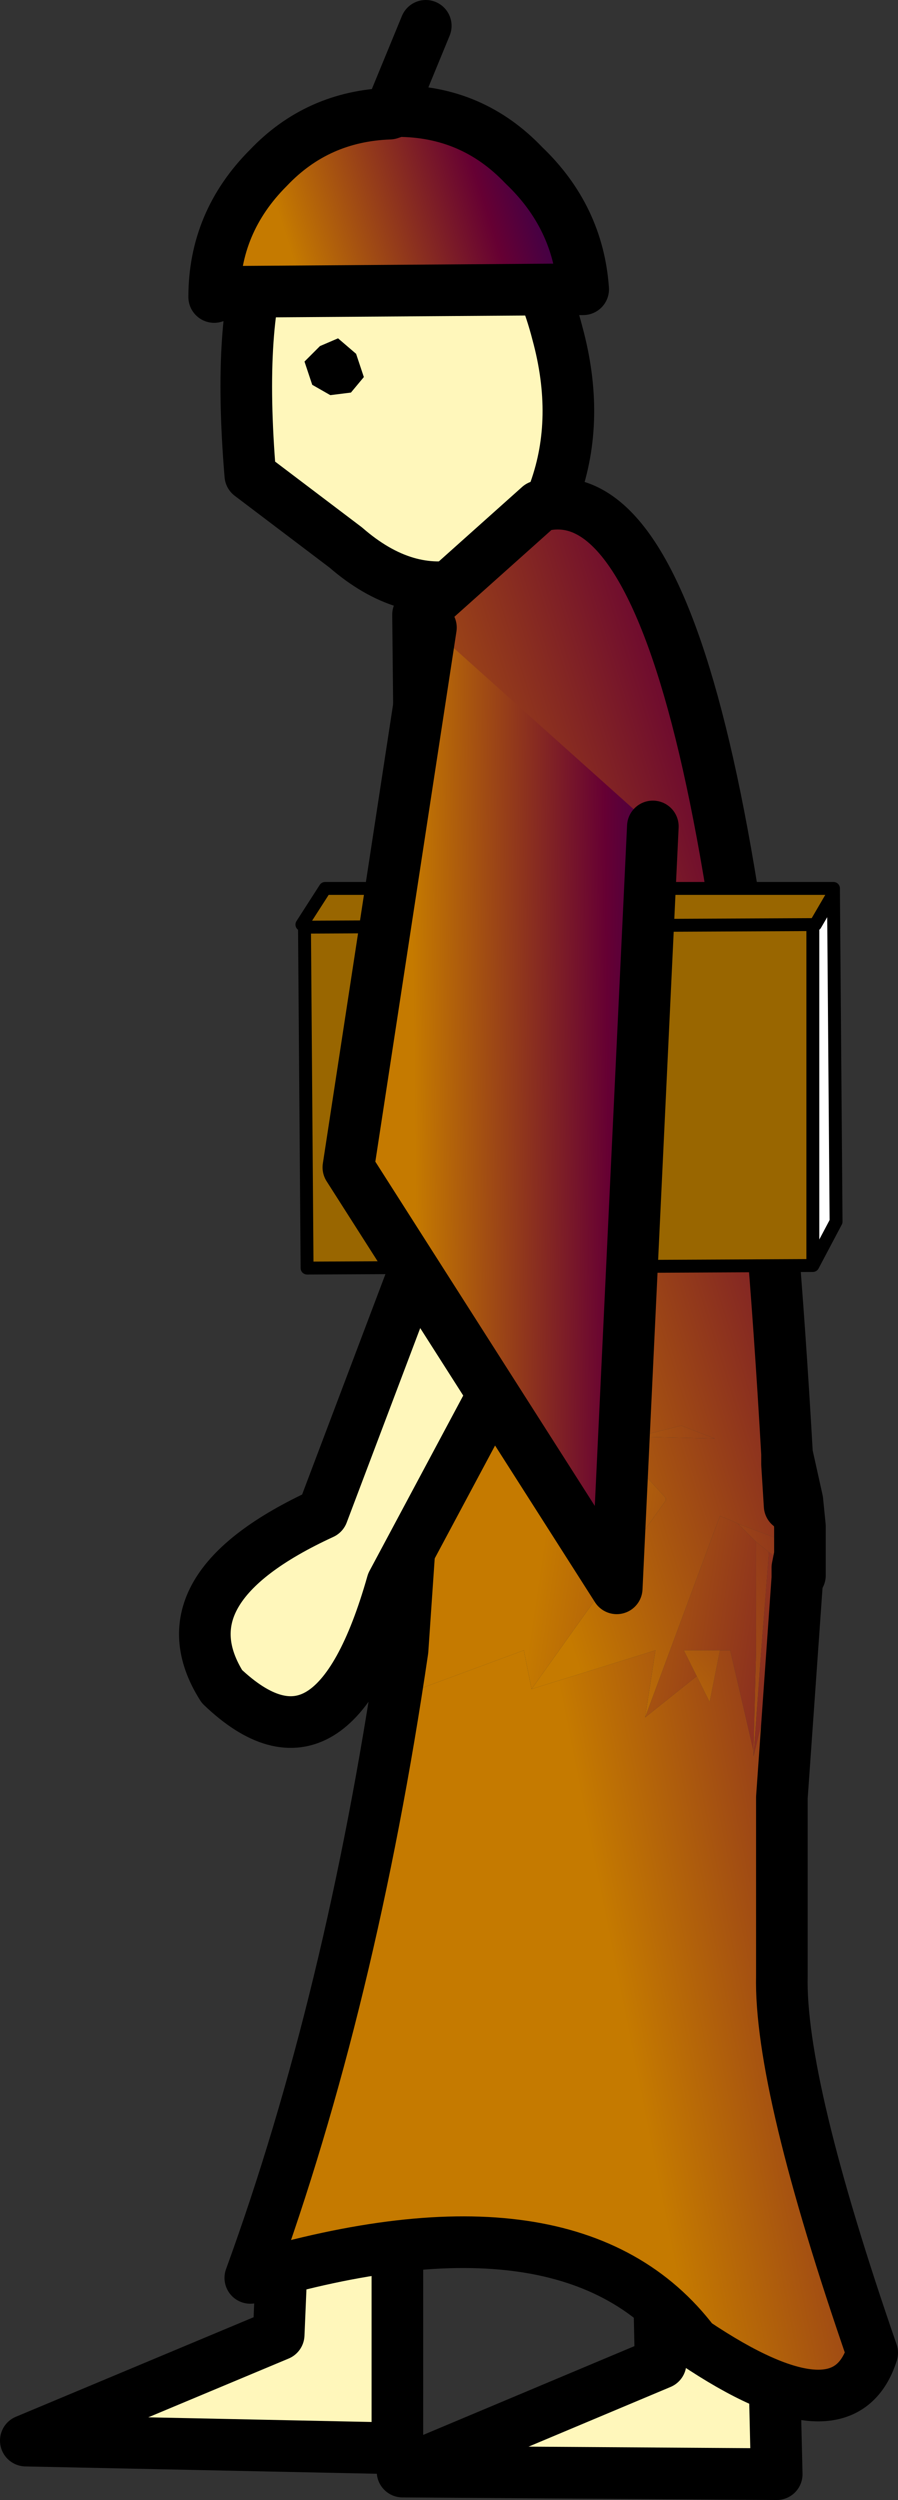
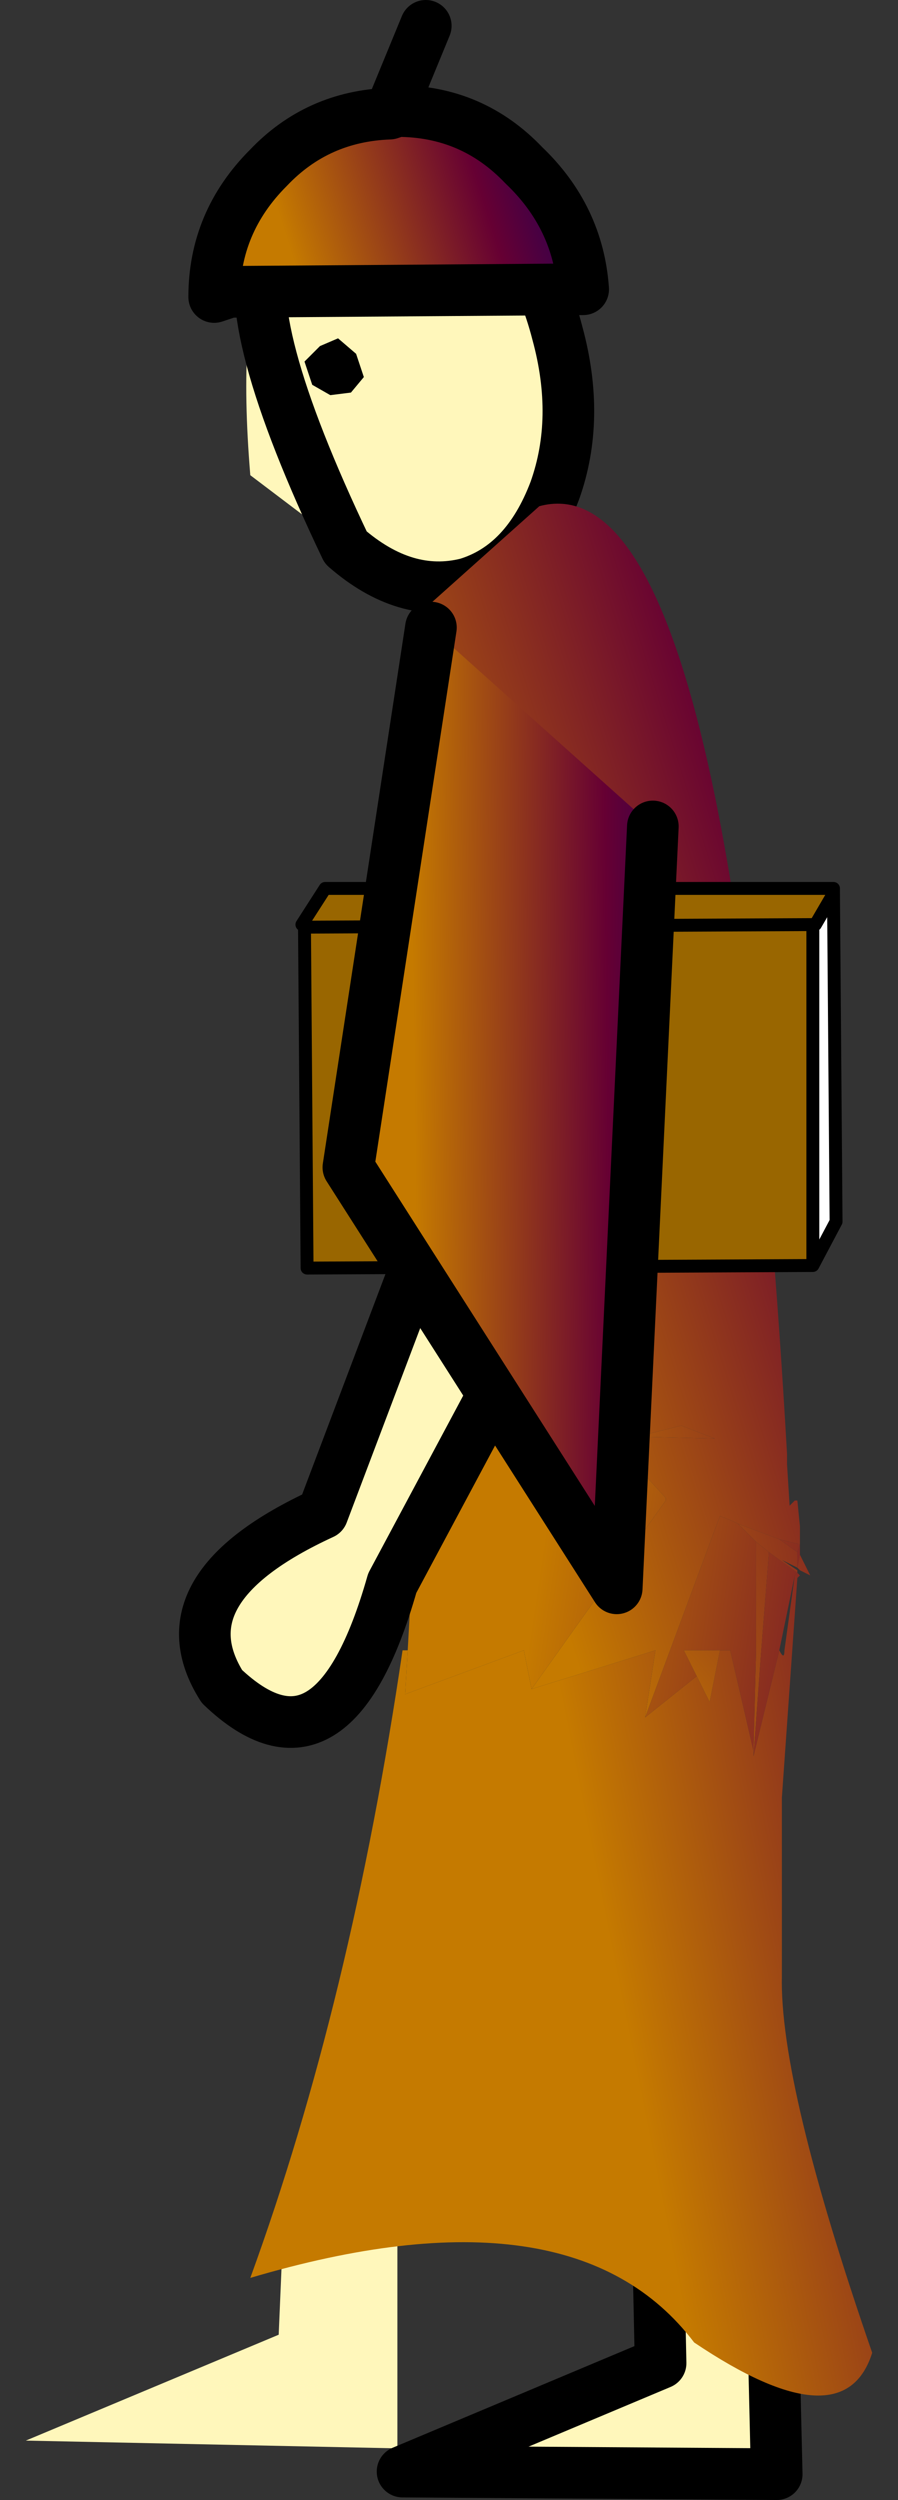
<svg xmlns="http://www.w3.org/2000/svg" height="48.4px" width="17.4px">
  <rect width="100%" height="100%" fill="#333333" stroke="none" />
  <g transform="matrix(1.0, 0.0, 0.0, 1.0, 46.85, 30.4)">
    <path d="M-39.15 10.7 L-39.15 17.0 -46.35 16.85 -41.45 14.8 -41.35 12.45 -39.15 10.7" fill="#fff7bb" fill-rule="evenodd" stroke="none" />
-     <path d="M-39.15 10.7 L-41.35 12.45 -41.45 14.8 -46.35 16.85 -39.15 17.0 -39.15 10.7 Z" fill="none" stroke="#000000" stroke-linecap="round" stroke-linejoin="round" stroke-width="1.0" />
    <path d="M-34.05 15.35 L-34.1 13.0 -31.95 11.15 -31.8 17.5 -39.05 17.45 -34.05 15.35" fill="#fff7bb" fill-rule="evenodd" stroke="none" />
    <path d="M-34.05 15.35 L-39.05 17.45 -31.8 17.5 -31.95 11.15 -34.1 13.0 -34.05 15.35 Z" fill="none" stroke="#000000" stroke-linecap="round" stroke-linejoin="round" stroke-width="1.0" />
    <path d="M-41.7 -25.6 Q-41.2 -27.05 -40.05 -27.35 -38.85 -27.65 -37.7 -26.65 -36.5 -25.7 -36.05 -23.95 -35.6 -22.3 -36.1 -20.9 -36.65 -19.45 -37.8 -19.1 -39.0 -18.8 -40.15 -19.8 L-42.0 -21.2 Q-42.25 -24.2 -41.7 -25.6" fill="#fff7bb" fill-rule="evenodd" stroke="none" />
-     <path d="M-41.7 -25.6 Q-41.2 -27.05 -40.05 -27.35 -38.85 -27.65 -37.7 -26.65 -36.5 -25.7 -36.05 -23.95 -35.6 -22.3 -36.1 -20.9 -36.65 -19.45 -37.8 -19.1 -39.0 -18.8 -40.15 -19.8 L-42.0 -21.2 Q-42.25 -24.2 -41.7 -25.6 Z" fill="none" stroke="#000000" stroke-linecap="round" stroke-linejoin="round" stroke-width="1.0" />
+     <path d="M-41.7 -25.6 Q-41.2 -27.05 -40.05 -27.35 -38.85 -27.65 -37.7 -26.65 -36.5 -25.7 -36.05 -23.95 -35.6 -22.3 -36.1 -20.9 -36.65 -19.45 -37.8 -19.1 -39.0 -18.8 -40.15 -19.8 Q-42.25 -24.2 -41.7 -25.6 Z" fill="none" stroke="#000000" stroke-linecap="round" stroke-linejoin="round" stroke-width="1.0" />
    <path d="M-39.3 -28.2 L-39.15 -28.25 Q-37.7 -28.25 -36.7 -27.2 -35.65 -26.2 -35.55 -24.8 L-42.4 -24.75 -42.7 -24.65 Q-42.7 -26.1 -41.65 -27.15 -40.7 -28.15 -39.3 -28.2" fill="url(#gradient0)" fill-rule="evenodd" stroke="none" />
    <path d="M-40.95 -23.4 L-40.65 -23.7 -40.3 -23.85 -39.95 -23.55 -39.8 -23.1 -40.05 -22.8 -40.45 -22.75 -40.8 -22.95 -40.95 -23.4" fill="#000000" fill-rule="evenodd" stroke="none" />
    <path d="M-39.3 -28.2 L-39.15 -28.25 Q-37.7 -28.25 -36.7 -27.2 -35.65 -26.2 -35.55 -24.8 L-42.4 -24.75 -42.7 -24.65 Q-42.7 -26.1 -41.65 -27.15 -40.7 -28.15 -39.3 -28.2 L-38.6 -29.9" fill="none" stroke="#000000" stroke-linecap="round" stroke-linejoin="round" stroke-width="1.0" />
    <path d="M-38.6 -3.6 L-38.75 -18.5 -36.4 -20.6 Q-32.7 -21.6 -31.6 -2.25 L-31.6 -2.05 -31.55 -1.25 -31.45 -1.35 -31.4 -1.35 -31.35 -0.85 -31.35 -0.65 -31.35 -0.5 -31.75 -0.6 -32.55 -0.9 -32.65 -0.95 -32.9 -1.05 -34.35 2.85 -34.15 1.55 -36.55 2.3 -33.95 -1.35 -33.95 -1.4 -35.05 -2.6 -33.0 -2.55 -33.65 -2.8 -34.25 -2.65 -35.65 -4.15 -36.75 -2.9 -37.3 -3.2 -36.8 -3.35 -38.5 -3.6 -38.5 -3.8 -38.6 -3.6 M-31.35 -0.65 L-31.35 -0.5 -31.35 -0.65 M-38.2 -3.0 L-38.25 -2.95 -38.6 -2.75 -38.55 -2.9 -38.2 -3.0 M-32.2 -0.55 L-31.95 -0.35 -32.1 1.55 -32.25 3.6 -32.25 3.5 -32.2 1.55 -32.2 -0.55" fill="url(#gradient1)" fill-rule="evenodd" stroke="none" />
    <path d="M-38.75 -3.3 L-38.75 -3.35 -38.8 -3.55 -38.75 -3.55 -38.6 -3.6 -38.5 -3.6 -36.8 -3.35 -37.3 -3.2 -38.2 -3.0 -38.55 -2.9 -38.6 -2.9 -38.65 -2.9 -38.7 -3.05 -38.65 -3.05 -38.75 -3.3 M-38.75 -3.55 L-38.75 -3.35 -38.75 -3.55" fill="url(#gradient2)" fill-rule="evenodd" stroke="none" />
    <path d="M-31.4 0.15 L-31.7 4.4 -31.7 7.85 Q-31.75 9.95 -29.95 15.15 -30.5 16.9 -33.4 14.95 -35.75 11.85 -42.0 13.7 -40.05 8.35 -39.05 1.55 L-38.95 1.55 -39.0 2.4 -36.7 1.55 -36.55 2.3 -34.15 1.55 -34.35 2.85 -33.35 2.05 -33.1 2.55 -32.9 1.55 -32.7 1.55 -32.25 3.5 -32.25 3.6 -31.75 1.55 Q-31.65 1.75 -31.65 1.55 L-31.45 0.1 -31.4 0.05 -31.4 0.0 -31.4 0.05 -31.4 0.15 M-38.8 -2.1 L-39.05 -2.65 -38.75 -2.65 -38.8 -2.1 -38.75 -2.65 -38.65 -2.65 -38.9 0.65 -38.75 -2.05 -38.8 -2.1 M-38.6 -3.6 L-38.5 -3.8 -38.5 -3.6 -38.6 -3.6 M-31.4 -0.05 L-31.4 -0.35 -31.35 -0.5 -31.35 -0.3 -31.4 -0.05" fill="url(#gradient3)" fill-rule="evenodd" stroke="none" />
    <path d="M-39.05 -2.65 L-39.15 -2.65 -39.25 -2.7 -39.1 -2.8 -38.95 -2.85 -38.75 -3.0 -38.75 -2.65 -39.05 -2.65 M-37.3 -3.2 L-36.75 -2.9 -35.25 -3.15 -34.25 -2.65 -33.65 -2.8 -33.0 -2.55 -35.05 -2.6 -35.4 -2.95 -37.3 -2.6 -38.65 -2.65 -38.75 -2.65 -38.75 -3.0 -38.7 -3.05 -38.65 -2.9 -38.6 -2.9 -38.55 -2.9 -38.6 -2.75 -38.25 -2.95 -38.2 -3.0 -37.3 -3.2" fill="url(#gradient4)" fill-rule="evenodd" stroke="none" />
    <path d="M-31.35 0.1 L-31.4 0.15 -31.4 0.05 -31.35 0.1 M-39.25 -2.7 L-39.5 -2.75 -39.05 -2.95 -38.9 -3.0 -38.75 -3.05 -38.75 -3.0 -38.75 -3.05 -38.65 -3.05 -38.7 -3.05 -38.75 -3.0 -38.95 -2.85 -39.1 -2.8 -39.25 -2.7 M-35.05 -2.6 L-33.95 -1.4 -33.95 -1.35 -36.55 2.3 -36.7 1.55 -39.0 2.4 -38.95 1.55 -38.9 0.65 -38.65 -2.65 -37.3 -2.6 -35.4 -2.95 -35.05 -2.6 M-34.35 2.85 L-32.9 -1.05 -32.65 -0.95 -32.55 -0.9 -32.2 -0.55 -32.2 1.55 -32.25 3.5 -32.7 1.55 -32.9 1.55 -33.6 1.55 -33.35 2.05 -34.35 2.85 M-31.95 -0.35 L-31.4 0.05 -31.45 0.1 -31.75 1.55 -32.25 3.6 -32.1 1.55 -31.95 -0.35" fill="url(#gradient5)" fill-rule="evenodd" stroke="none" />
    <path d="M-31.35 -0.3 L-31.15 0.1 -31.35 0.0 -31.35 -0.3 -31.35 0.0 -31.4 -0.05 -31.7 -0.2 -31.4 0.0 -31.4 0.05 -31.95 -0.35 -32.2 -0.55 -32.55 -0.9 -31.75 -0.6 -31.4 -0.35 -31.4 -0.05 -31.35 -0.3 M-31.35 0.1 L-31.2 0.2 -31.35 0.1 -31.4 0.05 -31.35 0.1" fill="url(#gradient6)" fill-rule="evenodd" stroke="none" />
    <path d="M-31.35 -0.5 L-31.35 -0.3 -31.35 -0.5 -31.4 -0.35 -31.75 -0.6 -31.35 -0.5" fill="url(#gradient7)" fill-rule="evenodd" stroke="none" />
    <path d="M-36.75 -2.9 L-35.65 -4.15 -34.25 -2.65 -35.25 -3.15 -36.75 -2.9" fill="url(#gradient8)" fill-rule="evenodd" stroke="none" />
    <path d="M-33.35 2.05 L-33.6 1.55 -32.9 1.55 -33.1 2.55 -33.35 2.05" fill="url(#gradient9)" fill-rule="evenodd" stroke="none" />
    <path d="M-39.35 1.6 L-39.3 1.55 -39.2 1.55 -39.35 1.6" fill="url(#gradient10)" fill-rule="evenodd" stroke="none" />
-     <path d="M-38.6 -3.6 L-38.75 -18.5 -36.4 -20.6 Q-32.7 -21.6 -31.6 -2.25 L-31.4 -1.35 -31.35 -0.85 -31.35 -0.65 -31.35 -0.5 -31.35 -0.3 -31.35 0.0 -31.35 0.1 M-31.4 0.15 L-31.7 4.4 -31.7 7.85 Q-31.75 9.95 -29.95 15.15 -30.5 16.9 -33.4 14.95 -35.75 11.85 -42.0 13.7 -40.05 8.35 -39.05 1.55 L-38.8 -2.1 -38.75 -2.65 -38.75 -3.0 -38.75 -3.05 -38.75 -3.3 -38.75 -3.35 -38.75 -3.55 M-31.35 -0.5 L-31.35 -0.65 M-31.6 -2.25 L-31.6 -2.05 -31.55 -1.25 M-31.35 -0.5 L-31.35 -0.3 -31.4 -0.05 -31.4 0.05 -31.4 0.15" fill="none" stroke="#000000" stroke-linecap="round" stroke-linejoin="round" stroke-width="1.0" />
    <path d="M-38.5 -6.65 L-38.45 -6.7 -35.8 -6.2 -39.25 0.25 Q-40.4 4.3 -42.55 2.25 -43.75 0.35 -40.6 -1.1 L-38.5 -6.65" fill="#fff7bb" fill-rule="evenodd" stroke="none" />
    <path d="M-38.5 -6.65 L-38.45 -6.7 -35.8 -6.2 -39.25 0.25 Q-40.4 4.3 -42.55 2.25 -43.75 0.35 -40.6 -1.1 L-38.5 -6.65 Z" fill="none" stroke="#000000" stroke-linecap="round" stroke-linejoin="round" stroke-width="1.0" />
    <path d="M-31.1 -5.9 L-40.9 -5.85 -40.95 -12.45 -41.0 -12.5 -40.55 -13.2 -30.7 -13.2 -30.7 -13.1 -31.05 -12.5 -31.1 -12.5 -31.1 -5.9 M-31.1 -12.5 L-40.95 -12.45 -31.1 -12.5" fill="#996600" fill-rule="evenodd" stroke="none" />
    <path d="M-30.7 -13.2 L-30.65 -13.2 -30.7 -13.1 -30.7 -13.2" fill="#ff0000" fill-rule="evenodd" stroke="none" />
    <path d="M-30.7 -13.1 L-30.65 -6.75 -31.1 -5.9 -31.1 -12.5 -31.05 -12.5 -30.7 -13.1" fill="#ffffff" fill-rule="evenodd" stroke="none" />
    <path d="M-30.7 -13.1 L-30.65 -6.75 -31.1 -5.9 -40.9 -5.85 -40.95 -12.45 -41.0 -12.5 -40.55 -13.2 -30.7 -13.2 -30.7 -13.1 -31.05 -12.5 -31.1 -12.5 -31.1 -5.9 M-40.95 -12.45 L-31.1 -12.5" fill="none" stroke="#000000" stroke-linecap="round" stroke-linejoin="round" stroke-width="0.25" />
    <path d="M-38.5 -18.25 L-34.2 -14.4 -34.9 0.35 -40.1 -7.8 -38.5 -18.25" fill="url(#gradient11)" fill-rule="evenodd" stroke="none" />
    <path d="M-34.2 -14.4 L-34.9 0.35 -40.1 -7.8 -38.5 -18.25" fill="none" stroke="#000000" stroke-linecap="round" stroke-linejoin="round" stroke-width="1.0" />
  </g>
  <defs>
    <linearGradient gradientTransform="matrix(0.004, -0.001, 0.006, 0.019, -24.3, 16.85)" gradientUnits="userSpaceOnUse" id="gradient0" spreadMethod="pad" x1="-819.2" x2="819.2">
      <stop offset="0.0" stop-color="#c57a00" />
      <stop offset="0.573" stop-color="#660033" />
      <stop offset="1.0" stop-color="#000066" />
    </linearGradient>
    <linearGradient gradientTransform="matrix(0.008, -0.003, 0.006, 0.019, -30.1, -3.75)" gradientUnits="userSpaceOnUse" id="gradient1" spreadMethod="pad" x1="-819.2" x2="819.2">
      <stop offset="0.0" stop-color="#c57a00" />
      <stop offset="0.573" stop-color="#660033" />
      <stop offset="1.0" stop-color="#000066" />
    </linearGradient>
    <linearGradient gradientTransform="matrix(0.007, -0.004, 0.01, 0.018, -30.2, -4.4)" gradientUnits="userSpaceOnUse" id="gradient2" spreadMethod="pad" x1="-819.2" x2="819.2">
      <stop offset="0.0" stop-color="#c57a00" />
      <stop offset="0.573" stop-color="#660033" />
      <stop offset="1.0" stop-color="#000066" />
    </linearGradient>
    <linearGradient gradientTransform="matrix(0.008, -0.002, 0.004, 0.02, -29.4, 1.0)" gradientUnits="userSpaceOnUse" id="gradient3" spreadMethod="pad" x1="-819.2" x2="819.2">
      <stop offset="0.0" stop-color="#c57a00" />
      <stop offset="0.573" stop-color="#660033" />
      <stop offset="1.0" stop-color="#000066" />
    </linearGradient>
    <linearGradient gradientTransform="matrix(0.008, -0.001, 0.004, 0.02, -29.95, -2.45)" gradientUnits="userSpaceOnUse" id="gradient4" spreadMethod="pad" x1="-819.2" x2="819.2">
      <stop offset="0.0" stop-color="#c57a00" />
      <stop offset="0.573" stop-color="#660033" />
      <stop offset="1.0" stop-color="#000066" />
    </linearGradient>
    <linearGradient gradientTransform="matrix(0.008, 0.001, -0.003, 0.02, -29.75, 0.15)" gradientUnits="userSpaceOnUse" id="gradient5" spreadMethod="pad" x1="-819.2" x2="819.2">
      <stop offset="0.0" stop-color="#c57a00" />
      <stop offset="0.573" stop-color="#660033" />
      <stop offset="1.0" stop-color="#000066" />
    </linearGradient>
    <linearGradient gradientTransform="matrix(0.008, -0.002, 0.004, 0.02, -29.4, -1.8)" gradientUnits="userSpaceOnUse" id="gradient6" spreadMethod="pad" x1="-819.2" x2="819.2">
      <stop offset="0.0" stop-color="#c57a00" />
      <stop offset="0.573" stop-color="#660033" />
      <stop offset="1.0" stop-color="#000066" />
    </linearGradient>
    <linearGradient gradientTransform="matrix(0.008, 0.0, -2.0E-4, 0.021, -29.5, -1.15)" gradientUnits="userSpaceOnUse" id="gradient7" spreadMethod="pad" x1="-819.2" x2="819.2">
      <stop offset="0.0" stop-color="#c57a00" />
      <stop offset="0.573" stop-color="#660033" />
      <stop offset="1.0" stop-color="#000066" />
    </linearGradient>
    <linearGradient gradientTransform="matrix(0.008, 2.0E-4, -5.0E-4, 0.021, -30.4, -2.0)" gradientUnits="userSpaceOnUse" id="gradient8" spreadMethod="pad" x1="-819.2" x2="819.2">
      <stop offset="0.0" stop-color="#c57a00" />
      <stop offset="0.573" stop-color="#660033" />
      <stop offset="1.0" stop-color="#000066" />
    </linearGradient>
    <linearGradient gradientTransform="matrix(0.006, -0.005, 0.013, 0.016, -31.05, -2.55)" gradientUnits="userSpaceOnUse" id="gradient9" spreadMethod="pad" x1="-819.2" x2="819.2">
      <stop offset="0.0" stop-color="#c57a00" />
      <stop offset="0.573" stop-color="#660033" />
      <stop offset="1.0" stop-color="#000066" />
    </linearGradient>
    <linearGradient gradientTransform="matrix(0.007, -0.004, 0.01, 0.018, -30.45, -1.4)" gradientUnits="userSpaceOnUse" id="gradient10" spreadMethod="pad" x1="-819.2" x2="819.2">
      <stop offset="0.0" stop-color="#c57a00" />
      <stop offset="0.573" stop-color="#660033" />
      <stop offset="1.0" stop-color="#000066" />
    </linearGradient>
    <linearGradient gradientTransform="matrix(0.004, 0.0, 1.0E-4, 0.009, -35.55, -9.4)" gradientUnits="userSpaceOnUse" id="gradient11" spreadMethod="pad" x1="-819.2" x2="819.2">
      <stop offset="0.0" stop-color="#c57a00" />
      <stop offset="0.573" stop-color="#660033" />
      <stop offset="1.0" stop-color="#000066" />
    </linearGradient>
  </defs>
</svg>